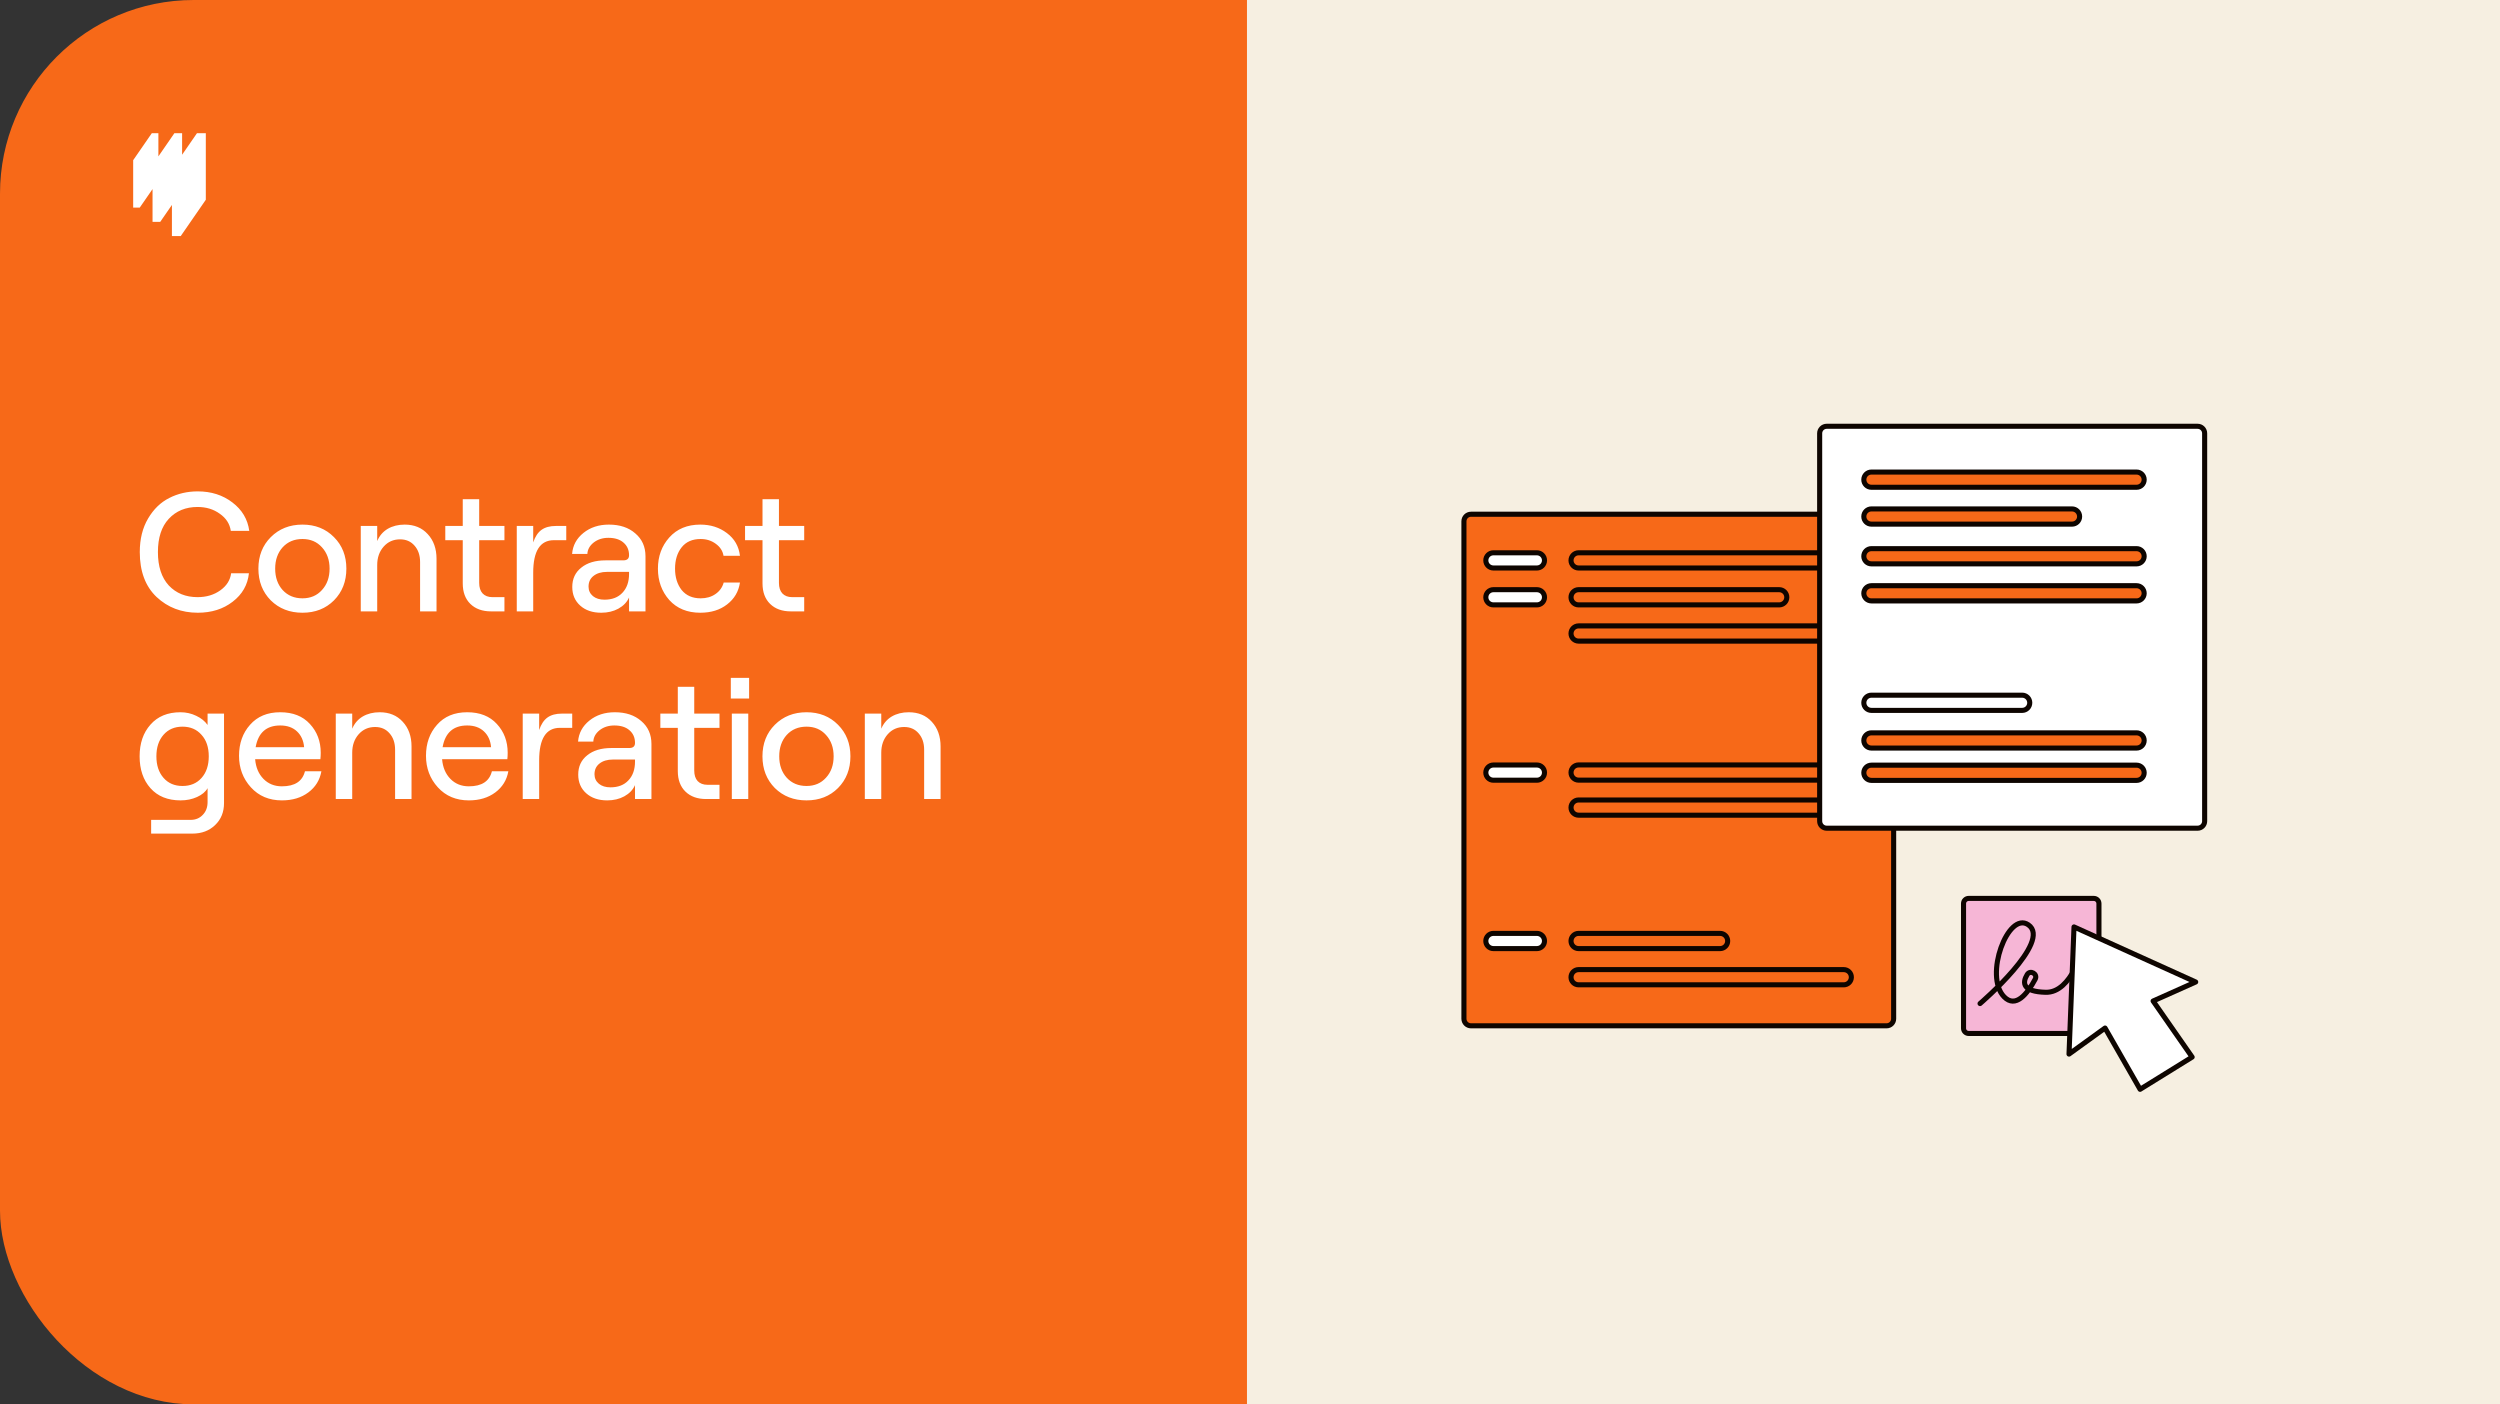
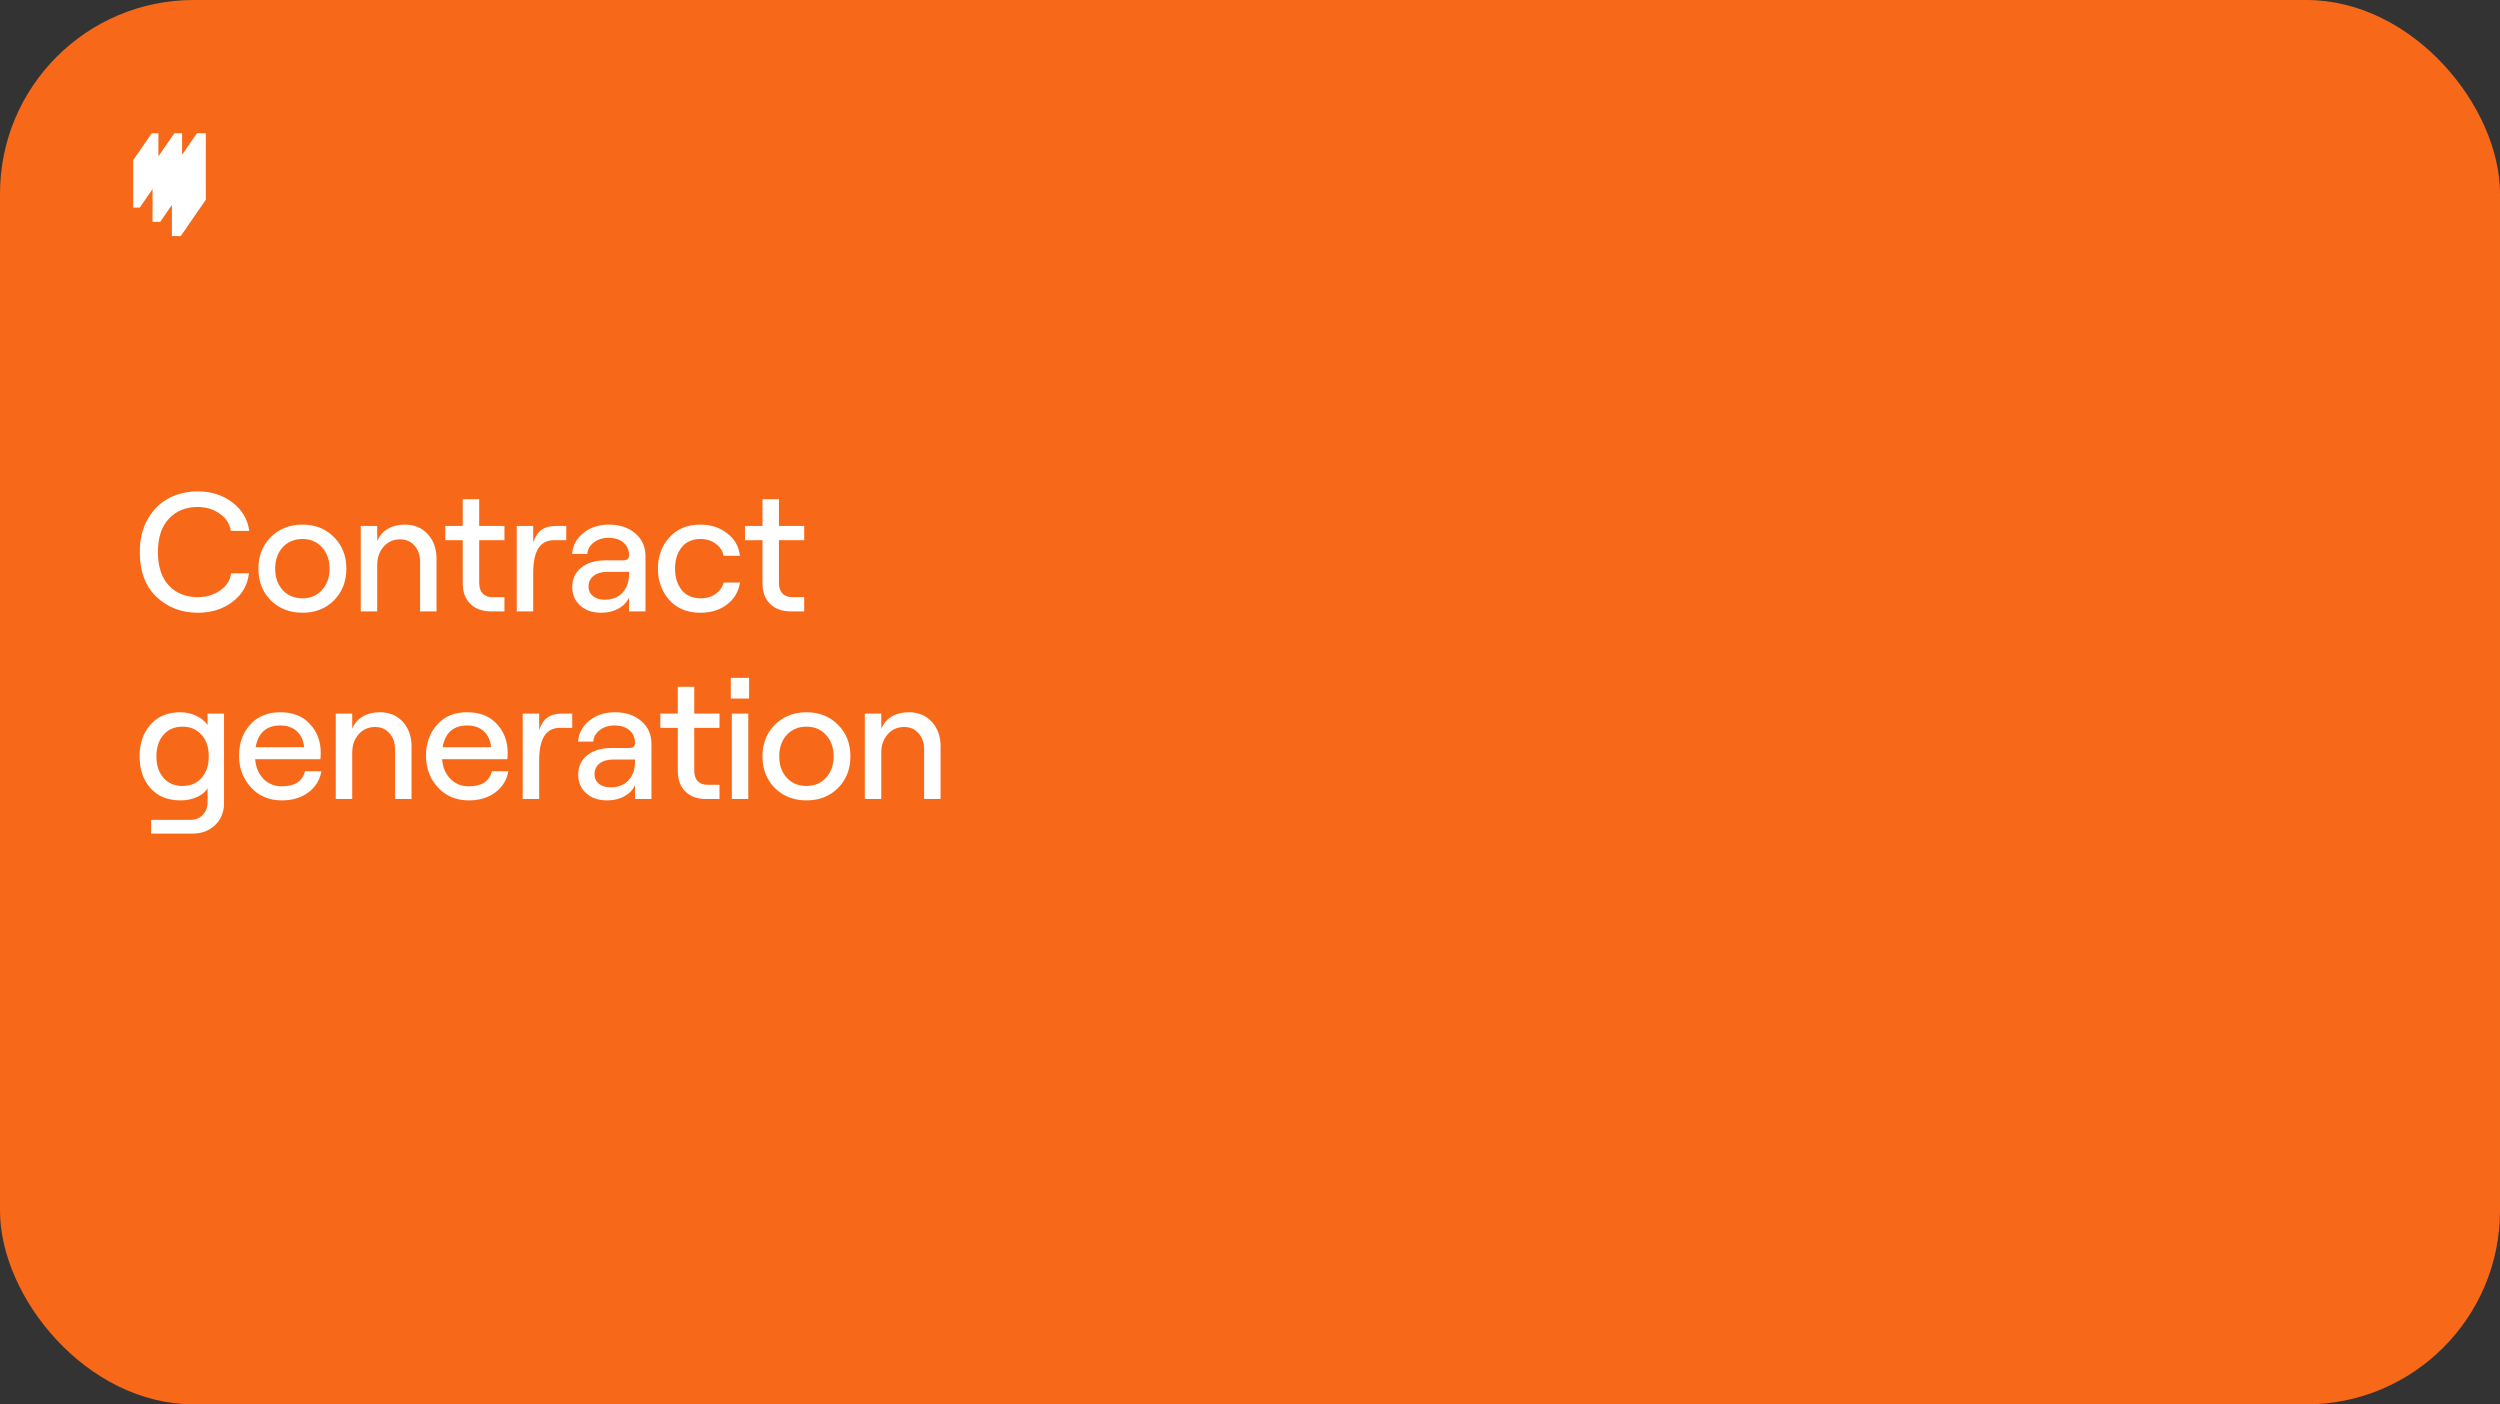
<svg xmlns="http://www.w3.org/2000/svg" width="413" height="232" viewBox="0 0 413 232" fill="none">
  <rect x="0" y="0" width="413" height="232" fill="#333333" stroke="none" />
  <rect width="413" height="232" rx="32" fill="#F76918" />
  <g clip-path="url(#clip0_40732_22868)">
    <rect width="207" height="232" transform="translate(206)" fill="#F6EFE1" />
    <path d="M311.666 84.953H243.007C242.364 84.953 241.842 85.475 241.842 86.118V168.299C241.842 168.942 242.364 169.464 243.007 169.464H311.666C312.309 169.464 312.831 168.942 312.831 168.299V86.118C312.831 85.475 312.309 84.953 311.666 84.953Z" fill="#F76918" />
    <path d="M311.666 84.953H243.007C242.364 84.953 241.842 85.475 241.842 86.118V168.299C241.842 168.942 242.364 169.464 243.007 169.464H311.666C312.309 169.464 312.831 168.942 312.831 168.299V86.118C312.831 85.475 312.309 84.953 311.666 84.953Z" stroke="#0E0500" stroke-width="0.84" stroke-linecap="round" stroke-linejoin="round" />
    <path d="M304.589 160.18H260.788C260.094 160.18 259.532 160.742 259.532 161.435V161.437C259.532 162.13 260.094 162.692 260.788 162.692H304.589C305.283 162.692 305.845 162.13 305.845 161.437V161.435C305.845 160.742 305.283 160.18 304.589 160.18Z" fill="#F76918" />
    <path d="M304.589 160.18H260.788C260.094 160.18 259.532 160.742 259.532 161.435V161.437C259.532 162.13 260.094 162.692 260.788 162.692H304.589C305.283 162.692 305.845 162.13 305.845 161.437V161.435C305.845 160.742 305.283 160.18 304.589 160.18Z" stroke="#0E0500" stroke-width="0.84" stroke-linecap="round" stroke-linejoin="round" />
    <path d="M304.589 91.32H260.788C260.094 91.32 259.532 91.882 259.532 92.576V92.578C259.532 93.271 260.094 93.833 260.788 93.833H304.589C305.283 93.833 305.845 93.271 305.845 92.578V92.576C305.845 91.882 305.283 91.32 304.589 91.32Z" fill="#F76918" />
    <path d="M304.589 91.32H260.788C260.094 91.32 259.532 91.882 259.532 92.576V92.578C259.532 93.271 260.094 93.833 260.788 93.833H304.589C305.283 93.833 305.845 93.271 305.845 92.578V92.576C305.845 91.882 305.283 91.32 304.589 91.32Z" stroke="#0E0500" stroke-width="0.84" stroke-linecap="round" stroke-linejoin="round" />
    <path d="M253.896 91.32H246.712C246.019 91.32 245.457 91.882 245.457 92.576V92.578C245.457 93.271 246.019 93.833 246.712 93.833H253.896C254.59 93.833 255.152 93.271 255.152 92.578V92.576C255.152 91.882 254.59 91.32 253.896 91.32Z" fill="white" />
    <path d="M253.896 91.32H246.712C246.019 91.32 245.457 91.882 245.457 92.576V92.578C245.457 93.271 246.019 93.833 246.712 93.833H253.896C254.59 93.833 255.152 93.271 255.152 92.578V92.576C255.152 91.882 254.59 91.32 253.896 91.32Z" stroke="#0E0500" stroke-width="0.84" stroke-linecap="round" stroke-linejoin="round" />
    <path d="M253.896 97.414H246.712C246.019 97.414 245.457 97.976 245.457 98.669V98.671C245.457 99.365 246.019 99.927 246.712 99.927H253.896C254.59 99.927 255.152 99.365 255.152 98.671V98.669C255.152 97.976 254.59 97.414 253.896 97.414Z" fill="white" />
    <path d="M253.896 97.414H246.712C246.019 97.414 245.457 97.976 245.457 98.669V98.671C245.457 99.365 246.019 99.927 246.712 99.927H253.896C254.59 99.927 255.152 99.365 255.152 98.671V98.669C255.152 97.976 254.59 97.414 253.896 97.414Z" stroke="#0E0500" stroke-width="0.84" stroke-linecap="round" stroke-linejoin="round" />
    <path d="M253.896 126.379H246.712C246.019 126.379 245.457 126.941 245.457 127.634V127.636C245.457 128.33 246.019 128.892 246.712 128.892H253.896C254.59 128.892 255.152 128.33 255.152 127.636V127.634C255.152 126.941 254.59 126.379 253.896 126.379Z" fill="white" />
    <path d="M253.896 126.379H246.712C246.019 126.379 245.457 126.941 245.457 127.634V127.636C245.457 128.33 246.019 128.892 246.712 128.892H253.896C254.59 128.892 255.152 128.33 255.152 127.636V127.634C255.152 126.941 254.59 126.379 253.896 126.379Z" stroke="#0E0500" stroke-width="0.84" stroke-linecap="round" stroke-linejoin="round" />
    <path d="M253.896 154.195H246.712C246.019 154.195 245.457 154.757 245.457 155.451V155.453C245.457 156.146 246.019 156.708 246.712 156.708H253.896C254.59 156.708 255.152 156.146 255.152 155.453V155.451C255.152 154.757 254.59 154.195 253.896 154.195Z" fill="white" />
    <path d="M253.896 154.195H246.712C246.019 154.195 245.457 154.757 245.457 155.451V155.453C245.457 156.146 246.019 156.708 246.712 156.708H253.896C254.59 156.708 255.152 156.146 255.152 155.453V155.451C255.152 154.757 254.59 154.195 253.896 154.195Z" stroke="#0E0500" stroke-width="0.84" stroke-linecap="round" stroke-linejoin="round" />
    <path d="M304.589 103.398H260.788C260.094 103.398 259.532 103.96 259.532 104.654V104.656C259.532 105.349 260.094 105.911 260.788 105.911H304.589C305.283 105.911 305.845 105.349 305.845 104.656V104.654C305.845 103.96 305.283 103.398 304.589 103.398Z" fill="#F76918" />
    <path d="M304.589 103.398H260.788C260.094 103.398 259.532 103.96 259.532 104.654V104.656C259.532 105.349 260.094 105.911 260.788 105.911H304.589C305.283 105.911 305.845 105.349 305.845 104.656V104.654C305.845 103.96 305.283 103.398 304.589 103.398Z" stroke="#0E0500" stroke-width="0.84" stroke-linecap="round" stroke-linejoin="round" />
    <path d="M304.589 126.367H260.788C260.094 126.367 259.532 126.929 259.532 127.622V127.625C259.532 128.318 260.094 128.88 260.788 128.88H304.589C305.283 128.88 305.845 128.318 305.845 127.625V127.622C305.845 126.929 305.283 126.367 304.589 126.367Z" fill="#F76918" />
    <path d="M304.589 126.367H260.788C260.094 126.367 259.532 126.929 259.532 127.622V127.625C259.532 128.318 260.094 128.88 260.788 128.88H304.589C305.283 128.88 305.845 128.318 305.845 127.625V127.622C305.845 126.929 305.283 126.367 304.589 126.367Z" stroke="#0E0500" stroke-width="0.84" stroke-linecap="round" stroke-linejoin="round" />
    <path d="M304.589 132.156H260.788C260.094 132.156 259.532 132.718 259.532 133.412V133.414C259.532 134.107 260.094 134.669 260.788 134.669H304.589C305.283 134.669 305.845 134.107 305.845 133.414V133.412C305.845 132.718 305.283 132.156 304.589 132.156Z" fill="#F76918" />
    <path d="M304.589 132.156H260.788C260.094 132.156 259.532 132.718 259.532 133.412V133.414C259.532 134.107 260.094 134.669 260.788 134.669H304.589C305.283 134.669 305.845 134.107 305.845 133.414V133.412C305.845 132.718 305.283 132.156 304.589 132.156Z" stroke="#0E0500" stroke-width="0.84" stroke-linecap="round" stroke-linejoin="round" />
    <path d="M284.157 154.195H260.788C260.094 154.195 259.532 154.757 259.532 155.451V155.453C259.532 156.146 260.094 156.708 260.788 156.708H284.157C284.85 156.708 285.412 156.146 285.412 155.453V155.451C285.412 154.757 284.85 154.195 284.157 154.195Z" fill="#F76918" />
    <path d="M284.157 154.195H260.788C260.094 154.195 259.532 154.757 259.532 155.451V155.453C259.532 156.146 260.094 156.708 260.788 156.708H284.157C284.85 156.708 285.412 156.146 285.412 155.453V155.451C285.412 154.757 284.85 154.195 284.157 154.195Z" stroke="#0E0500" stroke-width="0.84" stroke-linecap="round" stroke-linejoin="round" />
    <path d="M293.926 97.414H260.788C260.094 97.414 259.532 97.976 259.532 98.669V98.671C259.532 99.365 260.094 99.927 260.788 99.927H293.926C294.619 99.927 295.181 99.365 295.181 98.671V98.669C295.181 97.976 294.619 97.414 293.926 97.414Z" fill="#F76918" />
-     <path d="M293.926 97.414H260.788C260.094 97.414 259.532 97.976 259.532 98.669V98.671C259.532 99.365 260.094 99.927 260.788 99.927H293.926C294.619 99.927 295.181 99.365 295.181 98.671V98.669C295.181 97.976 294.619 97.414 293.926 97.414Z" stroke="#0E0500" stroke-width="0.84" stroke-linecap="round" stroke-linejoin="round" />
    <path d="M345.895 148.418H325.226C324.757 148.418 324.376 148.798 324.376 149.268V169.877C324.376 170.347 324.757 170.727 325.226 170.727H345.895C346.365 170.727 346.745 170.347 346.745 169.877V149.268C346.745 148.798 346.365 148.418 345.895 148.418Z" fill="#F6B6D6" />
    <path d="M345.895 148.418H325.226C324.757 148.418 324.376 148.798 324.376 149.268V169.877C324.376 170.347 324.757 170.727 325.226 170.727H345.895C346.365 170.727 346.745 170.347 346.745 169.877V149.268C346.745 148.798 346.365 148.418 345.895 148.418Z" stroke="#0E0500" stroke-width="0.84" stroke-linecap="round" stroke-linejoin="round" />
    <path d="M327.104 165.787C327.104 165.787 339.091 155.516 335.072 152.773C331.726 150.489 327.715 161.219 331.076 164.672C332.971 166.618 334.895 164.225 336.212 161.766C336.675 160.902 335.393 160.165 334.887 161.005C334.029 162.427 334.177 163.826 337.941 163.927C342.299 164.046 344.155 156.385 344.155 156.385" fill="#F6B6D6" />
    <path d="M327.104 165.787C327.104 165.787 339.091 155.516 335.072 152.773C331.726 150.489 327.715 161.219 331.076 164.672C332.971 166.618 334.895 164.225 336.212 161.766C336.675 160.902 335.393 160.165 334.887 161.005C334.029 162.427 334.177 163.826 337.941 163.927C342.299 164.046 344.155 156.385 344.155 156.385" stroke="#0E0500" stroke-width="0.84" stroke-linecap="round" stroke-linejoin="round" />
    <path d="M342.627 153.129L341.801 174.134L347.755 169.833L353.544 179.955L362.143 174.63L355.694 165.367L362.728 162.225L342.627 153.129Z" fill="white" />
    <path d="M342.627 153.129L341.801 174.134L347.755 169.833L353.544 179.955L362.143 174.63L355.694 165.367L362.728 162.225L342.627 153.129Z" stroke="#0E0500" stroke-width="0.84" stroke-linecap="round" stroke-linejoin="round" />
    <path d="M363.044 70.422H301.772C301.129 70.422 300.608 70.943 300.608 71.587V135.654C300.608 136.298 301.129 136.819 301.772 136.819H363.044C363.687 136.819 364.208 136.298 364.208 135.654V71.587C364.208 70.943 363.687 70.422 363.044 70.422Z" fill="white" />
    <path d="M363.044 70.422H301.772C301.129 70.422 300.608 70.943 300.608 71.587V135.654C300.608 136.298 301.129 136.819 301.772 136.819H363.044C363.687 136.819 364.208 136.298 364.208 135.654V71.587C364.208 70.943 363.687 70.422 363.044 70.422Z" stroke="#0E0500" stroke-width="0.84" stroke-linecap="round" stroke-linejoin="round" />
    <path d="M334.061 114.844H309.159C308.465 114.844 307.903 115.406 307.903 116.099V116.101C307.903 116.794 308.465 117.356 309.159 117.356H334.061C334.754 117.356 335.316 116.794 335.316 116.101V116.099C335.316 115.406 334.754 114.844 334.061 114.844Z" fill="white" />
    <path d="M334.061 114.844H309.159C308.465 114.844 307.903 115.406 307.903 116.099V116.101C307.903 116.794 308.465 117.356 309.159 117.356H334.061C334.754 117.356 335.316 116.794 335.316 116.101V116.099C335.316 115.406 334.754 114.844 334.061 114.844Z" stroke="#0E0500" stroke-width="0.84" stroke-linecap="round" stroke-linejoin="round" />
-     <path d="M352.96 77.984H309.159C308.465 77.984 307.903 78.546 307.903 79.24V79.242C307.903 79.935 308.465 80.497 309.159 80.497H352.96C353.654 80.497 354.216 79.935 354.216 79.242V79.24C354.216 78.546 353.654 77.984 352.96 77.984Z" fill="#F76918" />
    <path d="M352.96 77.984H309.159C308.465 77.984 307.903 78.546 307.903 79.24V79.242C307.903 79.935 308.465 80.497 309.159 80.497H352.96C353.654 80.497 354.216 79.935 354.216 79.242V79.24C354.216 78.546 353.654 77.984 352.96 77.984Z" stroke="#0E0500" stroke-width="0.84" stroke-linecap="round" stroke-linejoin="round" />
    <path d="M342.297 84.074H309.159C308.465 84.074 307.903 84.636 307.903 85.329V85.332C307.903 86.025 308.465 86.587 309.159 86.587H342.297C342.99 86.587 343.552 86.025 343.552 85.332V85.329C343.552 84.636 342.99 84.074 342.297 84.074Z" fill="#F76918" />
    <path d="M342.297 84.074H309.159C308.465 84.074 307.903 84.636 307.903 85.329V85.332C307.903 86.025 308.465 86.587 309.159 86.587H342.297C342.99 86.587 343.552 86.025 343.552 85.332V85.329C343.552 84.636 342.99 84.074 342.297 84.074Z" stroke="#0E0500" stroke-width="0.84" stroke-linecap="round" stroke-linejoin="round" />
    <path d="M352.96 90.637H309.159C308.465 90.637 307.903 91.199 307.903 91.892V91.894C307.903 92.587 308.465 93.149 309.159 93.149H352.96C353.654 93.149 354.216 92.587 354.216 91.894V91.892C354.216 91.199 353.654 90.637 352.96 90.637Z" fill="#F76918" />
    <path d="M352.96 90.637H309.159C308.465 90.637 307.903 91.199 307.903 91.892V91.894C307.903 92.587 308.465 93.149 309.159 93.149H352.96C353.654 93.149 354.216 92.587 354.216 91.894V91.892C354.216 91.199 353.654 90.637 352.96 90.637Z" stroke="#0E0500" stroke-width="0.84" stroke-linecap="round" stroke-linejoin="round" />
    <path d="M352.96 96.758H309.159C308.465 96.758 307.903 97.32 307.903 98.013V98.015C307.903 98.709 308.465 99.27 309.159 99.27H352.96C353.654 99.27 354.216 98.709 354.216 98.015V98.013C354.216 97.32 353.654 96.758 352.96 96.758Z" fill="#F76918" />
    <path d="M352.96 96.758H309.159C308.465 96.758 307.903 97.32 307.903 98.013V98.015C307.903 98.709 308.465 99.27 309.159 99.27H352.96C353.654 99.27 354.216 98.709 354.216 98.015V98.013C354.216 97.32 353.654 96.758 352.96 96.758Z" stroke="#0E0500" stroke-width="0.84" stroke-linecap="round" stroke-linejoin="round" />
    <path d="M352.96 121.066H309.159C308.465 121.066 307.903 121.628 307.903 122.322V122.324C307.903 123.017 308.465 123.579 309.159 123.579H352.96C353.654 123.579 354.216 123.017 354.216 122.324V122.322C354.216 121.628 353.654 121.066 352.96 121.066Z" fill="#F76918" />
    <path d="M352.96 121.066H309.159C308.465 121.066 307.903 121.628 307.903 122.322V122.324C307.903 123.017 308.465 123.579 309.159 123.579H352.96C353.654 123.579 354.216 123.017 354.216 122.324V122.322C354.216 121.628 353.654 121.066 352.96 121.066Z" stroke="#0E0500" stroke-width="0.84" stroke-linecap="round" stroke-linejoin="round" />
    <path d="M352.96 126.406H309.159C308.465 126.406 307.903 126.968 307.903 127.662V127.664C307.903 128.357 308.465 128.919 309.159 128.919H352.96C353.654 128.919 354.216 128.357 354.216 127.664V127.662C354.216 126.968 353.654 126.406 352.96 126.406Z" fill="#F76918" />
    <path d="M352.96 126.406H309.159C308.465 126.406 307.903 126.968 307.903 127.662V127.664C307.903 128.357 308.465 128.919 309.159 128.919H352.96C353.654 128.919 354.216 128.357 354.216 127.664V127.662C354.216 126.968 353.654 126.406 352.96 126.406Z" stroke="#0E0500" stroke-width="0.84" stroke-linecap="round" stroke-linejoin="round" />
  </g>
  <path d="M32.668 101.224C29.98 101.224 27.712 100.356 25.864 98.62C24.016 96.865 23.092 94.392 23.092 91.2C23.092 89.053 23.549 87.205 24.464 85.656C25.379 84.107 26.545 82.977 27.964 82.268C29.383 81.54 30.951 81.176 32.668 81.176C34.889 81.176 36.793 81.783 38.38 82.996C39.985 84.209 40.919 85.777 41.18 87.7H38.128C37.96 86.543 37.353 85.6 36.308 84.872C35.281 84.125 34.059 83.752 32.64 83.752C30.68 83.752 29.093 84.405 27.88 85.712C26.685 87 26.088 88.829 26.088 91.2C26.088 93.571 26.685 95.409 27.88 96.716C29.093 98.004 30.68 98.648 32.64 98.648C34.096 98.648 35.347 98.275 36.392 97.528C37.437 96.781 38.035 95.839 38.184 94.7H41.124C40.919 96.623 40.023 98.191 38.436 99.404C36.868 100.617 34.945 101.224 32.668 101.224ZM55.175 99.18C53.812 100.543 52.076 101.224 49.967 101.224C47.858 101.224 46.112 100.543 44.731 99.18C43.368 97.799 42.687 96.053 42.687 93.944C42.687 91.835 43.368 90.099 44.731 88.736C46.112 87.355 47.858 86.664 49.967 86.664C52.076 86.664 53.812 87.355 55.175 88.736C56.538 90.099 57.219 91.835 57.219 93.944C57.219 96.053 56.538 97.799 55.175 99.18ZM49.967 98.844C51.292 98.844 52.366 98.387 53.187 97.472C54.027 96.557 54.447 95.381 54.447 93.944C54.447 92.507 54.027 91.331 53.187 90.416C52.366 89.501 51.292 89.044 49.967 89.044C48.623 89.044 47.531 89.501 46.691 90.416C45.87 91.331 45.459 92.507 45.459 93.944C45.459 95.381 45.87 96.557 46.691 97.472C47.531 98.387 48.623 98.844 49.967 98.844ZM59.598 101V86.888H62.314V89.38C62.687 88.503 63.266 87.831 64.05 87.364C64.853 86.897 65.786 86.664 66.85 86.664C68.436 86.664 69.706 87.187 70.658 88.232C71.629 89.277 72.114 90.64 72.114 92.32V101H69.398V92.852C69.398 91.732 69.09 90.827 68.474 90.136C67.876 89.445 67.083 89.1 66.094 89.1C64.993 89.1 64.087 89.501 63.378 90.304C62.669 91.107 62.314 92.124 62.314 93.356V101H59.598ZM76.446 82.464H79.162V86.888H83.334V89.24H79.162V96.296C79.162 97.043 79.348 97.621 79.722 98.032C80.114 98.443 80.655 98.648 81.346 98.648H83.334V101H81.122C79.684 101 78.546 100.589 77.706 99.768C76.866 98.947 76.446 97.817 76.446 96.38V89.24H73.562V86.888H76.446V82.464ZM93.546 89.24H91.502C89.225 89.24 88.086 91.032 88.086 94.616V101H85.37V86.888H88.086V89.604C88.403 88.652 88.861 87.961 89.458 87.532C90.055 87.103 90.849 86.888 91.838 86.888H93.546V89.24ZM100.587 86.664C102.398 86.664 103.854 87.149 104.955 88.12C106.075 89.072 106.635 90.332 106.635 91.9V101H103.919V98.704C103.583 99.469 102.995 100.085 102.155 100.552C101.334 101 100.391 101.224 99.327 101.224C97.89 101.224 96.732 100.832 95.855 100.048C94.978 99.264 94.539 98.237 94.539 96.968C94.539 95.624 95.034 94.56 96.023 93.776C97.012 92.973 98.347 92.572 100.027 92.572H102.967C103.602 92.572 103.919 92.292 103.919 91.732C103.919 90.855 103.611 90.155 102.995 89.632C102.398 89.109 101.567 88.848 100.503 88.848C99.551 88.848 98.739 89.109 98.067 89.632C97.414 90.155 97.068 90.78 97.031 91.508H94.511C94.623 90.108 95.248 88.951 96.387 88.036C97.526 87.121 98.926 86.664 100.587 86.664ZM99.859 99.068C101.128 99.068 102.118 98.685 102.827 97.92C103.555 97.155 103.919 96.119 103.919 94.812V94.476H100.279C99.346 94.476 98.599 94.7 98.039 95.148C97.498 95.577 97.227 96.165 97.227 96.912C97.227 97.547 97.47 98.069 97.955 98.48C98.44 98.872 99.075 99.068 99.859 99.068ZM115.689 101.224C113.543 101.224 111.835 100.524 110.565 99.124C109.315 97.705 108.689 95.979 108.689 93.944C108.689 91.909 109.315 90.192 110.565 88.792C111.835 87.373 113.543 86.664 115.689 86.664C117.388 86.664 118.853 87.131 120.085 88.064C121.336 88.997 122.055 90.248 122.241 91.816H119.525C119.395 91.013 118.965 90.351 118.237 89.828C117.528 89.305 116.697 89.044 115.745 89.044C114.383 89.044 113.337 89.501 112.609 90.416C111.881 91.331 111.517 92.507 111.517 93.944C111.517 95.363 111.881 96.539 112.609 97.472C113.356 98.387 114.401 98.844 115.745 98.844C116.697 98.844 117.509 98.611 118.181 98.144C118.872 97.677 119.329 97.043 119.553 96.24H122.241C122.017 97.733 121.308 98.937 120.113 99.852C118.937 100.767 117.463 101.224 115.689 101.224ZM125.966 82.464H128.682V86.888H132.854V89.24H128.682V96.296C128.682 97.043 128.869 97.621 129.242 98.032C129.634 98.443 130.176 98.648 130.866 98.648H132.854V101H130.642C129.205 101 128.066 100.589 127.226 99.768C126.386 98.947 125.966 97.817 125.966 96.38V89.24H123.082V86.888H125.966V82.464ZM34.292 117.888H37.008V132.672C37.008 134.147 36.523 135.351 35.552 136.284C34.581 137.236 33.321 137.712 31.772 137.712H24.968V135.444H31.492C32.313 135.444 32.985 135.164 33.508 134.604C34.031 134.063 34.292 133.363 34.292 132.504V130.208C33.956 130.805 33.377 131.291 32.556 131.664C31.735 132.037 30.829 132.224 29.84 132.224C27.712 132.224 26.051 131.552 24.856 130.208C23.661 128.864 23.064 127.109 23.064 124.944C23.064 122.797 23.661 121.052 24.856 119.708C26.051 118.345 27.703 117.664 29.812 117.664C30.745 117.664 31.613 117.86 32.416 118.252C33.219 118.625 33.844 119.129 34.292 119.764V117.888ZM27.012 128.5C27.796 129.396 28.841 129.844 30.148 129.844C31.455 129.844 32.5 129.405 33.284 128.528C34.087 127.632 34.488 126.437 34.488 124.944C34.488 123.451 34.087 122.265 33.284 121.388C32.5 120.492 31.455 120.044 30.148 120.044C28.841 120.044 27.796 120.492 27.012 121.388C26.228 122.284 25.836 123.469 25.836 124.944C25.836 126.419 26.228 127.604 27.012 128.5ZM50.38 127.408H53.096C52.834 128.864 52.116 130.031 50.94 130.908C49.764 131.785 48.308 132.224 46.572 132.224C44.462 132.224 42.754 131.505 41.448 130.068C40.141 128.631 39.488 126.895 39.488 124.86C39.488 122.807 40.094 121.099 41.308 119.736C42.521 118.355 44.182 117.664 46.292 117.664C48.382 117.664 50.016 118.308 51.192 119.596C52.386 120.884 52.984 122.471 52.984 124.356C52.984 124.729 52.965 125.084 52.928 125.42H42.148C42.26 126.764 42.717 127.847 43.52 128.668C44.322 129.489 45.34 129.9 46.572 129.9C48.7 129.9 49.969 129.069 50.38 127.408ZM46.292 119.848C44.014 119.848 42.661 121.043 42.232 123.432H50.24C50.146 122.349 49.754 121.481 49.064 120.828C48.373 120.175 47.449 119.848 46.292 119.848ZM55.469 132V117.888H58.185V120.38C58.558 119.503 59.137 118.831 59.921 118.364C60.724 117.897 61.657 117.664 62.721 117.664C64.308 117.664 65.577 118.187 66.529 119.232C67.5 120.277 67.985 121.64 67.985 123.32V132H65.269V123.852C65.269 122.732 64.961 121.827 64.345 121.136C63.748 120.445 62.954 120.1 61.965 120.1C60.864 120.1 59.958 120.501 59.249 121.304C58.54 122.107 58.185 123.124 58.185 124.356V132H55.469ZM81.265 127.408H83.981C83.72 128.864 83.001 130.031 81.825 130.908C80.649 131.785 79.193 132.224 77.457 132.224C75.348 132.224 73.64 131.505 72.333 130.068C71.026 128.631 70.373 126.895 70.373 124.86C70.373 122.807 70.98 121.099 72.193 119.736C73.406 118.355 75.068 117.664 77.177 117.664C79.268 117.664 80.901 118.308 82.077 119.596C83.272 120.884 83.869 122.471 83.869 124.356C83.869 124.729 83.85 125.084 83.813 125.42H73.033C73.145 126.764 73.602 127.847 74.405 128.668C75.208 129.489 76.225 129.9 77.457 129.9C79.585 129.9 80.854 129.069 81.265 127.408ZM77.177 119.848C74.9 119.848 73.546 121.043 73.117 123.432H81.125C81.032 122.349 80.64 121.481 79.949 120.828C79.258 120.175 78.334 119.848 77.177 119.848ZM94.53 120.24H92.486C90.209 120.24 89.07 122.032 89.07 125.616V132H86.354V117.888H89.07V120.604C89.388 119.652 89.845 118.961 90.442 118.532C91.04 118.103 91.833 117.888 92.822 117.888H94.53V120.24ZM101.571 117.664C103.382 117.664 104.838 118.149 105.939 119.12C107.059 120.072 107.619 121.332 107.619 122.9V132H104.903V129.704C104.567 130.469 103.979 131.085 103.139 131.552C102.318 132 101.375 132.224 100.311 132.224C98.874 132.224 97.717 131.832 96.839 131.048C95.962 130.264 95.523 129.237 95.523 127.968C95.523 126.624 96.018 125.56 97.007 124.776C97.997 123.973 99.331 123.572 101.011 123.572H103.951C104.586 123.572 104.903 123.292 104.903 122.732C104.903 121.855 104.595 121.155 103.979 120.632C103.382 120.109 102.551 119.848 101.487 119.848C100.535 119.848 99.723 120.109 99.051 120.632C98.398 121.155 98.053 121.78 98.015 122.508H95.495C95.607 121.108 96.233 119.951 97.371 119.036C98.51 118.121 99.91 117.664 101.571 117.664ZM100.843 130.068C102.113 130.068 103.102 129.685 103.811 128.92C104.539 128.155 104.903 127.119 104.903 125.812V125.476H101.263C100.33 125.476 99.583 125.7 99.023 126.148C98.482 126.577 98.211 127.165 98.211 127.912C98.211 128.547 98.454 129.069 98.939 129.48C99.425 129.872 100.059 130.068 100.843 130.068ZM111.973 113.464H114.689V117.888H118.861V120.24H114.689V127.296C114.689 128.043 114.876 128.621 115.249 129.032C115.641 129.443 116.182 129.648 116.873 129.648H118.861V132H116.649C115.212 132 114.073 131.589 113.233 130.768C112.393 129.947 111.973 128.817 111.973 127.38V120.24H109.089V117.888H111.973V113.464ZM120.729 111.98H123.753V115.396H120.729V111.98ZM120.897 132V117.888H123.613V132H120.897ZM138.445 130.18C137.083 131.543 135.347 132.224 133.237 132.224C131.128 132.224 129.383 131.543 128.001 130.18C126.639 128.799 125.957 127.053 125.957 124.944C125.957 122.835 126.639 121.099 128.001 119.736C129.383 118.355 131.128 117.664 133.237 117.664C135.347 117.664 137.083 118.355 138.445 119.736C139.808 121.099 140.489 122.835 140.489 124.944C140.489 127.053 139.808 128.799 138.445 130.18ZM133.237 129.844C134.563 129.844 135.636 129.387 136.457 128.472C137.297 127.557 137.717 126.381 137.717 124.944C137.717 123.507 137.297 122.331 136.457 121.416C135.636 120.501 134.563 120.044 133.237 120.044C131.893 120.044 130.801 120.501 129.961 121.416C129.14 122.331 128.729 123.507 128.729 124.944C128.729 126.381 129.14 127.557 129.961 128.472C130.801 129.387 131.893 129.844 133.237 129.844ZM142.868 132V117.888H145.584V120.38C145.958 119.503 146.536 118.831 147.32 118.364C148.123 117.897 149.056 117.664 150.12 117.664C151.707 117.664 152.976 118.187 153.928 119.232C154.899 120.277 155.384 121.64 155.384 123.32V132H152.668V123.852C152.668 122.732 152.36 121.827 151.744 121.136C151.147 120.445 150.354 120.1 149.364 120.1C148.263 120.1 147.358 120.501 146.648 121.304C145.939 122.107 145.584 123.124 145.584 124.356V132H142.868Z" fill="white" />
  <path d="M32.542 22L30.083 25.563V22H28.812L26.166 25.833V22H25.082L22 26.465V34.301H23.084L25.2 31.237V36.651H26.471L28.401 33.856V39H29.857L34 33V22H32.542Z" fill="white" />
  <defs>
    <clipPath id="clip0_40732_22868">
-       <rect width="207" height="232" fill="white" transform="translate(206)" />
-     </clipPath>
+       </clipPath>
  </defs>
</svg>